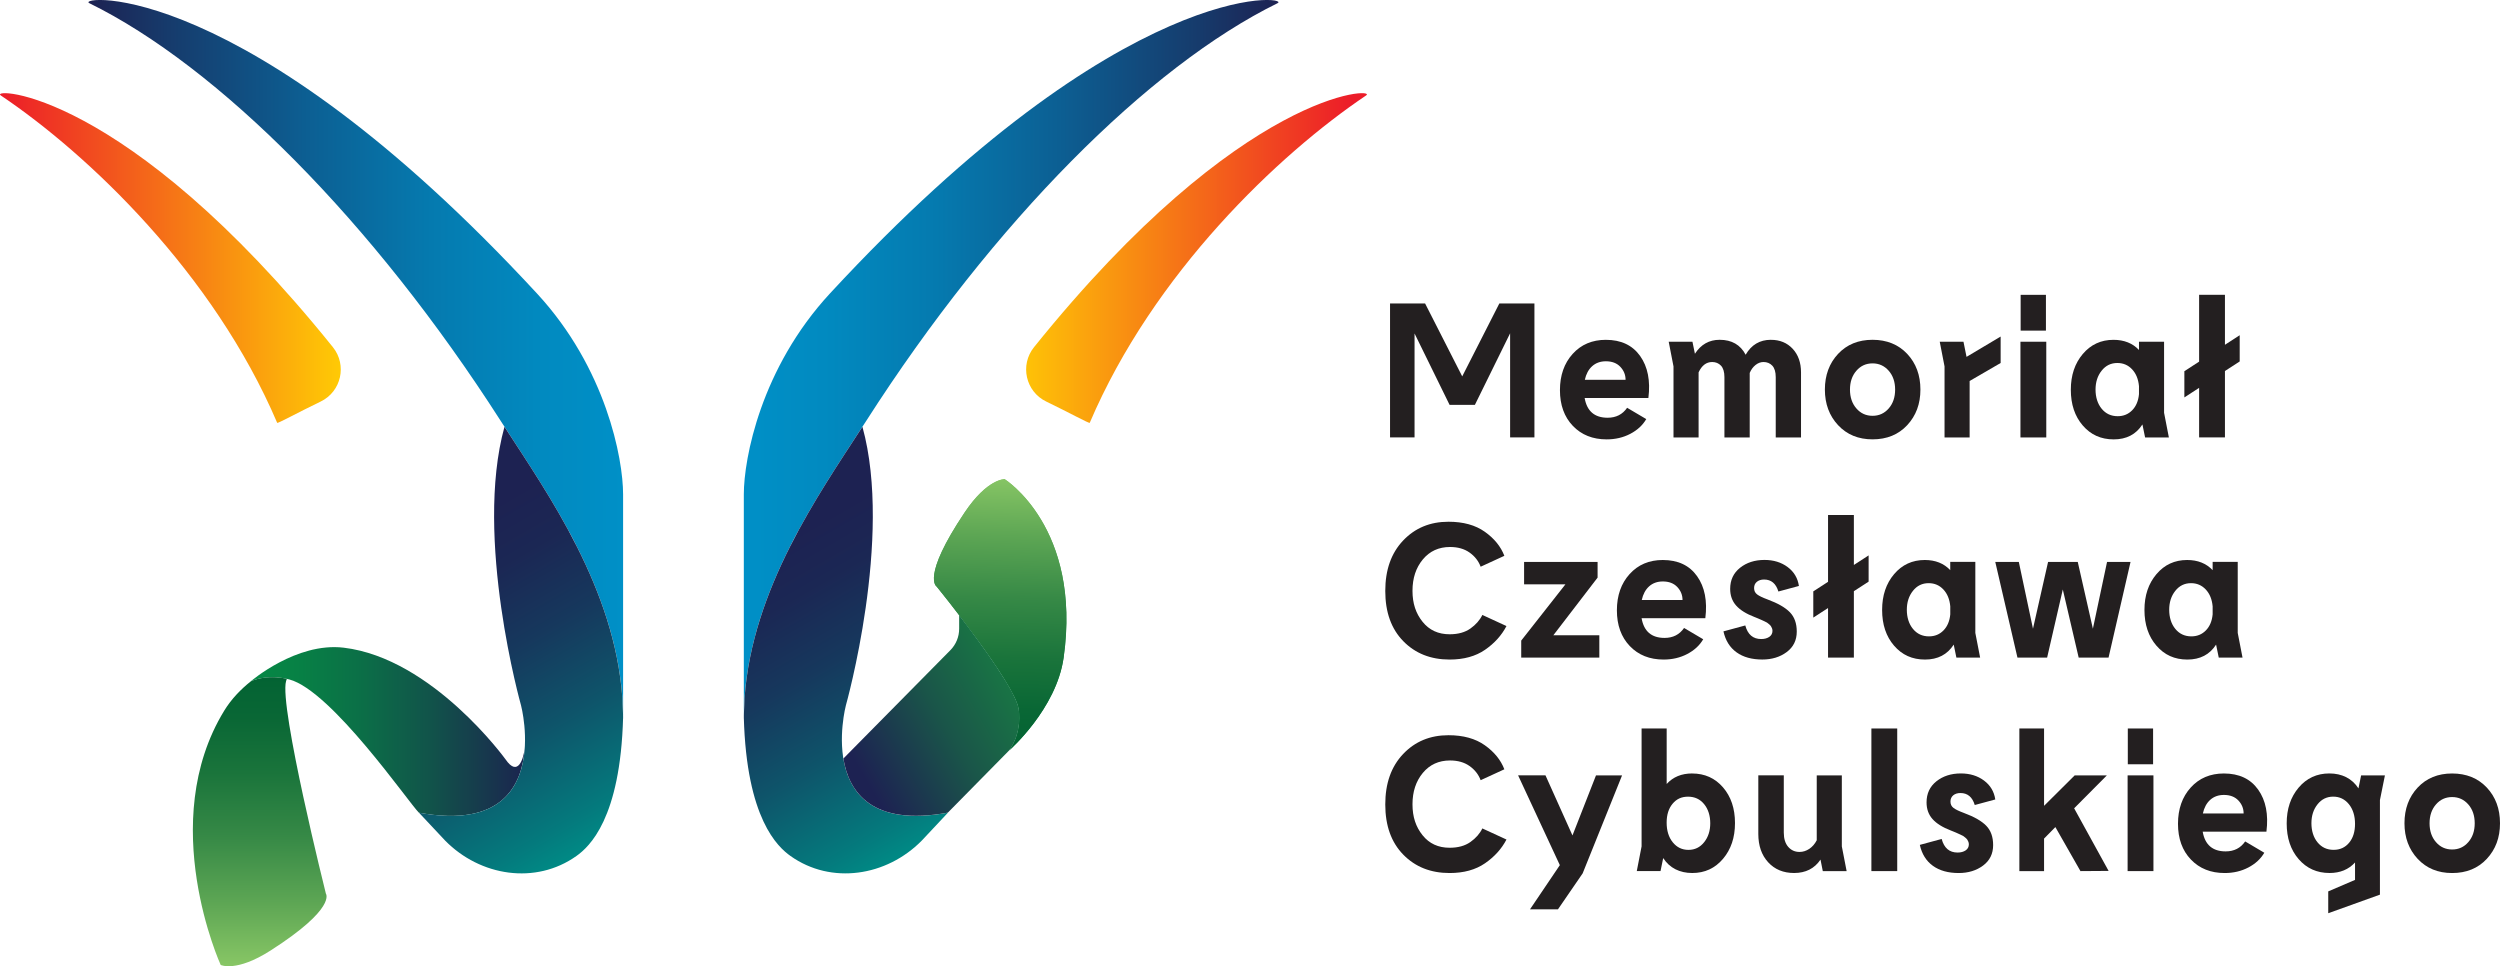
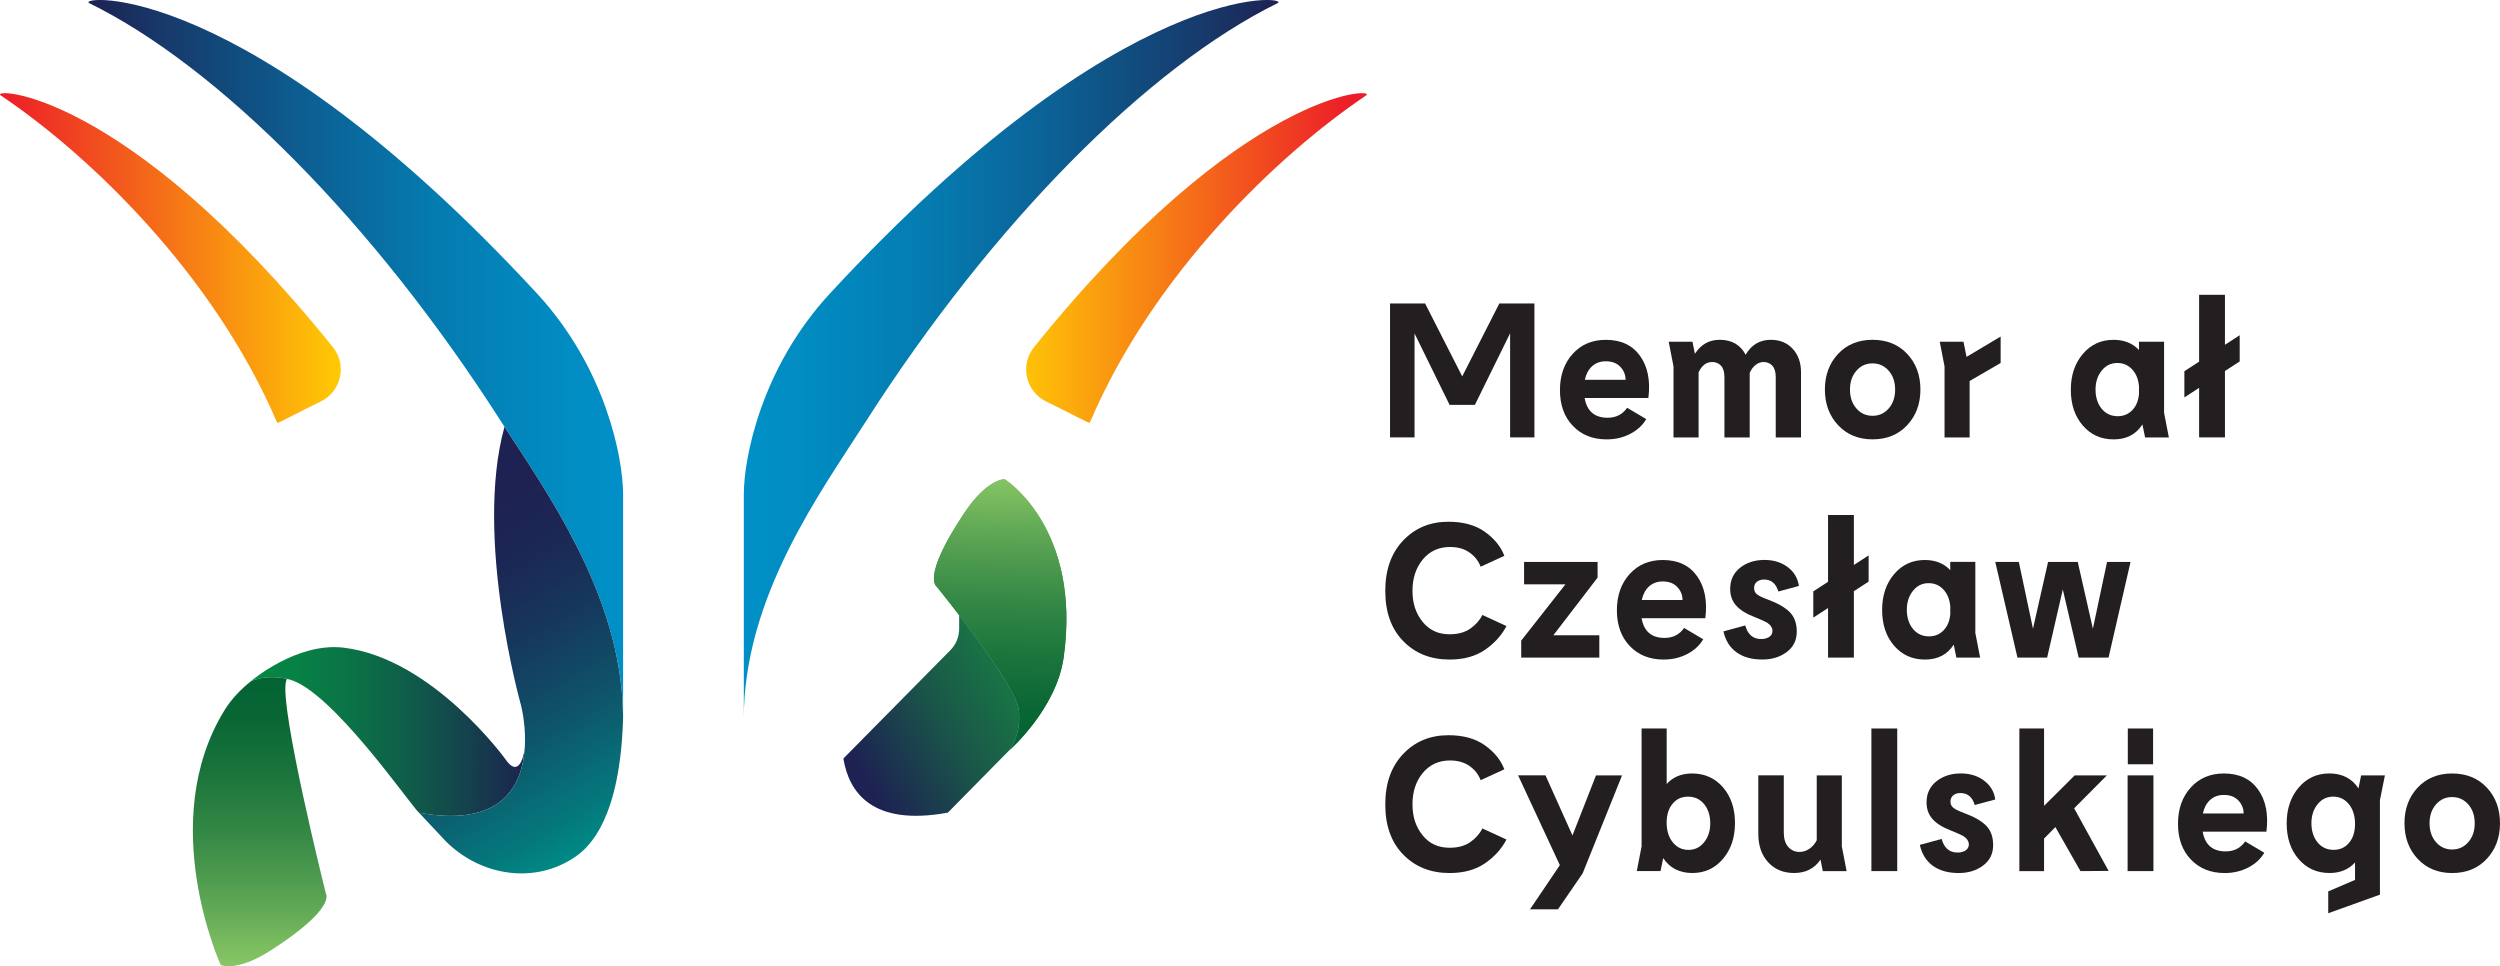
<svg xmlns="http://www.w3.org/2000/svg" xmlns:xlink="http://www.w3.org/1999/xlink" id="Warstwa_1" data-name="Warstwa 1" viewBox="0 0 776.2 300">
  <defs>
    <linearGradient id="Gradient_bez_nazwy_7" data-name="Gradient bez nazwy 7" x1="77.85" y1="227.11" x2="162.92" y2="227.11" gradientUnits="userSpaceOnUse">
      <stop offset="0" stop-color="#068845" />
      <stop offset=".17" stop-color="#078145" />
      <stop offset=".39" stop-color="#0b7047" />
      <stop offset=".65" stop-color="#11544a" />
      <stop offset=".94" stop-color="#192d4e" />
      <stop offset="1" stop-color="#1c2450" />
    </linearGradient>
    <linearGradient id="Gradient_bez_nazwy_29" data-name="Gradient bez nazwy 29" x1="11832.15" y1="111.61" x2="11998.16" y2="111.61" gradientTransform="translate(12025.62) rotate(-180) scale(1 -1)" gradientUnits="userSpaceOnUse">
      <stop offset="0" stop-color="#0090c7" />
      <stop offset=".15" stop-color="#018ac0" />
      <stop offset=".36" stop-color="#057aaf" />
      <stop offset=".59" stop-color="#0c5f93" />
      <stop offset=".85" stop-color="#163b6c" />
      <stop offset="1" stop-color="#1d2252" />
    </linearGradient>
    <linearGradient id="Gradient_bez_nazwy_39" data-name="Gradient bez nazwy 39" x1="184.61" y1="262.66" x2="121.26" y2="152.94" gradientUnits="userSpaceOnUse">
      <stop offset="0" stop-color="#008a85" />
      <stop offset=".08" stop-color="#047a7d" />
      <stop offset=".31" stop-color="#0e546a" />
      <stop offset=".52" stop-color="#16385d" />
      <stop offset=".71" stop-color="#1b2754" />
      <stop offset=".85" stop-color="#1d2252" />
    </linearGradient>
    <linearGradient id="Gradient_bez_nazwy_21" data-name="Gradient bez nazwy 21" x1="0" y1="80.11" x2="105.8" y2="80.11" gradientUnits="userSpaceOnUse">
      <stop offset="0" stop-color="#ec1c29" />
      <stop offset="1" stop-color="#ffca05" />
    </linearGradient>
    <linearGradient id="Gradient_bez_nazwy_29-2" data-name="Gradient bez nazwy 29" x1="-744.18" y1="111.61" x2="-578.17" y2="111.61" gradientTransform="translate(975.11)" xlink:href="#Gradient_bez_nazwy_29" />
    <linearGradient id="Gradient_bez_nazwy_39-2" data-name="Gradient bez nazwy 39" x1="290.52" y1="259.94" x2="229.65" y2="154.52" xlink:href="#Gradient_bez_nazwy_39" />
    <linearGradient id="Gradient_bez_nazwy_21-2" data-name="Gradient bez nazwy 21" x1="5224.6" y1="-7698.86" x2="5262.26" y2="-7698.86" gradientTransform="translate(15100.75 21706.88) rotate(-180) scale(2.81 -2.81)" xlink:href="#Gradient_bez_nazwy_21" />
    <linearGradient id="Gradient_bez_nazwy_5" data-name="Gradient bez nazwy 5" x1="1193.98" y1="11608.28" x2="1109.86" y2="11608.28" gradientTransform="translate(11946.26 -637.53) rotate(91.6)" gradientUnits="userSpaceOnUse">
      <stop offset="0" stop-color="#068845" />
      <stop offset=".14" stop-color="#0c8a46" />
      <stop offset=".34" stop-color="#1d924a" />
      <stop offset=".56" stop-color="#399f51" />
      <stop offset=".8" stop-color="#60b15b" />
      <stop offset="1" stop-color="#85c265" />
    </linearGradient>
    <linearGradient id="Gradient_bez_nazwy_60" data-name="Gradient bez nazwy 60" x1="1193.98" y1="11608.28" x2="1109.86" y2="11608.28" gradientTransform="translate(11946.26 -637.53) rotate(91.6)" gradientUnits="userSpaceOnUse">
      <stop offset="0" stop-color="#036333" />
      <stop offset=".14" stop-color="#096735" />
      <stop offset=".33" stop-color="#1a743b" />
      <stop offset=".55" stop-color="#368946" />
      <stop offset=".78" stop-color="#5da654" />
      <stop offset="1" stop-color="#88c665" />
    </linearGradient>
    <linearGradient id="Gradient_bez_nazwy_61" data-name="Gradient bez nazwy 61" x1="262.93" y1="240.77" x2="338.83" y2="196.95" gradientUnits="userSpaceOnUse">
      <stop offset=".05" stop-color="#1d2252" />
      <stop offset=".13" stop-color="#1c2e50" />
      <stop offset=".39" stop-color="#1a5549" />
      <stop offset=".63" stop-color="#197145" />
      <stop offset=".84" stop-color="#198242" />
      <stop offset="1" stop-color="#198942" />
    </linearGradient>
    <linearGradient id="Gradient_bez_nazwy_61-2" data-name="Gradient bez nazwy 61" x1="314.04" y1="232.2" x2="315.01" y2="231.64" xlink:href="#Gradient_bez_nazwy_61" />
    <linearGradient id="Gradient_bez_nazwy_59" data-name="Gradient bez nazwy 59" x1="96.88" y1="201.82" x2="96.88" y2="201.68" gradientUnits="userSpaceOnUse">
      <stop offset="0" stop-color="#88c665" />
      <stop offset=".22" stop-color="#5da654" />
      <stop offset=".45" stop-color="#368946" />
      <stop offset=".67" stop-color="#1a743b" />
      <stop offset=".86" stop-color="#096735" />
      <stop offset="1" stop-color="#036333" />
    </linearGradient>
    <linearGradient id="Gradient_bez_nazwy_59-2" data-name="Gradient bez nazwy 59" x1="80.63" y1="300" x2="80.63" y2="210.25" xlink:href="#Gradient_bez_nazwy_59" />
  </defs>
  <g>
    <path d="m162.92,232.36c-.39,3.03-2.04,9.13-5.97,3.39,0,0-22.67-31.37-50.26-34.66-14.71-1.75-28.85,10.46-28.85,10.46,0,0,4.88-2.48,12-.59,13.08,3.47,37.02,38.19,40.23,41.37,26.01,4.78,32.07-8.73,32.84-19.96Z" fill="url(#Gradient_bez_nazwy_7)" />
    <path d="m193.47,223.22c0-37.87-23.72-70.23-38.07-92.63C115.83,68.83,67.76,20.65,27.74.99c-4.57-2.25,47.54-8.8,139.01,90.16,21.4,23.15,26.71,51.2,26.71,62.34v69.72Z" fill="url(#Gradient_bez_nazwy_29)" />
    <path d="m193.44,221.77l-.21-5.02c-2.39-34.04-23.02-63.25-36.6-84.24-9.54,34.49,5.14,86.49,5.14,86.49,0,0,10.87,41.14-31.69,33.32l8.14,8.68c10.9,11.07,28.06,13.77,40.73,4.78,3.99-2.83,13.67-11.56,14.51-43.06,0-.32-.01-.63-.02-.95Z" fill="url(#Gradient_bez_nazwy_39)" />
    <path d="m99.55,124.68c6.42-3.09,8.27-11.35,3.8-16.9C38.58,27.28-3.57,27.07.24,29.63c27.22,18.3,66.02,55.22,85.82,101.65.13.29,6.41-3.19,13.49-6.6Z" fill="url(#Gradient_bez_nazwy_21)" />
    <path d="m230.93,223.22c0-37.87,23.72-70.23,38.07-92.63C308.57,68.83,356.64,20.65,396.66.99c4.57-2.25-47.54-8.8-139.01,90.16-21.4,23.15-26.71,51.2-26.71,62.34v69.72Z" fill="url(#Gradient_bez_nazwy_29-2)" />
-     <path d="m262.63,219s14.68-52,5.14-86.49c-13.58,20.99-34.21,50.21-36.6,84.24l-.21,5.02c0,.32-.02.63-.02.95.85,31.49,10.53,40.23,14.51,43.06,12.66,8.99,29.83,6.29,40.73-4.78l8.14-8.68c-42.56,7.82-31.69-33.32-31.69-33.32Z" fill="url(#Gradient_bez_nazwy_39-2)" />
    <path d="m324.85,124.68c-6.42-3.09-8.27-11.35-3.8-16.9,64.77-80.5,106.92-80.71,103.11-78.15-27.22,18.3-66.02,55.22-85.82,101.65-.13.29-6.41-3.19-13.49-6.6Z" fill="url(#Gradient_bez_nazwy_21-2)" />
    <path d="m311.94,148.78s23.97,15,18.3,55.36c-2.25,16.05-16.9,28.84-16.9,28.84,0,0,4.01-4.81,2.96-12.8-1.05-7.99-25.48-38.06-25.48-38.06,0,0-4.9-2.75,8.69-23.02,7.09-10.57,12.43-10.32,12.43-10.32Z" fill="url(#Gradient_bez_nazwy_5)" />
    <path d="m311.94,148.78s23.97,15,18.3,55.36c-2.25,16.05-16.9,28.84-16.9,28.84,0,0,4.01-4.81,2.96-12.8-1.05-7.99-25.48-38.06-25.48-38.06,0,0-4.9-2.75,8.69-23.02,7.09-10.57,12.43-10.32,12.43-10.32Z" fill="url(#Gradient_bez_nazwy_60)" />
    <g>
      <path d="m316.3,220.17c-.68-5.19-11.2-19.66-18.5-29.19v4.24c0,2.49-.98,4.88-2.73,6.65l-33.22,33.64c1.7,10.41,8.87,21.12,32.44,16.8l19.06-19.35s4.01-4.81,2.96-12.8Z" fill="url(#Gradient_bez_nazwy_61)" />
      <path d="m314.09,232.28c.18-.15.35-.3.54-.44,0-.03,0-.06.01-.08-.2.2-.39.37-.55.53Z" fill="url(#Gradient_bez_nazwy_61-2)" />
    </g>
    <g>
      <path d="m96.96,201.74c.09-.03.15-.06.15-.06,0,0-.16.04-.47.13.11-.03.21-.05.32-.08Z" fill="url(#Gradient_bez_nazwy_59)" />
      <path d="m88.82,211.47c.07-.25.16-.47.24-.71-6.53-1.47-10.98.67-11.18.77-3.11,2.48-6.03,5.48-8.24,9.08-21.29,34.75-1.12,78.99-1.12,78.99,0,0,4.8,2.36,15.51-4.5,20.55-13.16,17.15-17.64,17.15-17.64,0,0-14.58-58.24-12.36-65.99Z" fill="url(#Gradient_bez_nazwy_59-2)" />
    </g>
  </g>
  <g>
    <path d="m476.41,94.21v41.6h-7.55v-32.33l-10.94,22.23h-7.85l-10.88-22.17v32.27h-7.61v-41.6h10.88l11.53,22.65,11.53-22.65h10.88Z" fill="#231f20" />
    <path d="m498.59,105.51c4.71,0,8.26,1.67,10.64,5.02,2.38,3.35,3.23,7.7,2.56,13.05h-19.79c.71,4.08,3.09,6.12,7.13,6.12,2.62,0,4.64-1.03,6.06-3.09l5.94,3.51c-1.11,1.9-2.76,3.43-4.96,4.58-2.2,1.15-4.65,1.72-7.34,1.72-4.32,0-7.82-1.4-10.49-4.19-2.67-2.79-4.01-6.49-4.01-11.09s1.32-8.35,3.95-11.26c2.63-2.91,6.07-4.37,10.31-4.37Zm-6.54,12.42h12.66c0-1.55-.55-2.89-1.63-4.04-1.09-1.15-2.58-1.72-4.49-1.72-1.7,0-3.12.51-4.25,1.52-1.13,1.01-1.89,2.43-2.29,4.25Z" fill="#231f20" />
    <path d="m549.85,105.51c2.77,0,5.02.93,6.75,2.79,1.72,1.86,2.58,4.3,2.58,7.31v20.21h-7.85v-18.72c0-1.62-.36-2.81-1.07-3.57-.71-.75-1.62-1.13-2.73-1.13-.87,0-1.7.31-2.47.92-.77.62-1.38,1.44-1.81,2.47v20.03h-7.85v-18.72c0-1.62-.36-2.81-1.07-3.57-.71-.75-1.63-1.13-2.73-1.13-1.82,0-3.23,1.07-4.22,3.21v20.21h-7.79v-22.05l-1.49-7.67h7.37l.77,3.74c1.86-2.89,4.42-4.34,7.67-4.34,3.76,0,6.46,1.55,8.08,4.64,1.78-3.09,4.4-4.64,7.85-4.64Z" fill="#231f20" />
    <path d="m581.39,136.41c-4.4,0-7.96-1.47-10.7-4.4-2.73-2.93-4.1-6.62-4.1-11.06s1.37-8.17,4.1-11.08c2.73-2.91,6.3-4.37,10.7-4.37s8.02,1.46,10.76,4.37c2.73,2.91,4.1,6.61,4.1,11.08s-1.37,8.12-4.1,11.06c-2.73,2.93-6.32,4.4-10.76,4.4Zm-5.02-9.6c1.33,1.53,3,2.29,5.02,2.29s3.69-.76,5.02-2.29c1.33-1.52,1.99-3.48,1.99-5.85s-.66-4.33-1.99-5.85c-1.33-1.52-3-2.29-5.02-2.29s-3.7.76-5.02,2.29c-1.33,1.53-1.99,3.48-1.99,5.85s.66,4.33,1.99,5.85Z" fill="#231f20" />
    <path d="m621.16,104.5v8.2l-9.63,5.59v17.53h-7.79v-22.05l-1.49-7.67h7.37l.95,4.7,10.58-6.3Z" fill="#231f20" />
-     <path d="m635.33,135.82h-8.02v-29.72h8.02v29.72Zm-7.96-44.28h7.85v11.11h-7.85v-11.11Z" fill="#231f20" />
    <path d="m673.38,135.82h-7.37l-.83-4.04c-1.98,3.09-4.95,4.64-8.92,4.64s-7.12-1.44-9.6-4.31c-2.48-2.87-3.71-6.57-3.71-11.09s1.24-8.18,3.71-11.11c2.48-2.93,5.66-4.4,9.54-4.4,3.29,0,5.92,1.05,7.91,3.15v-2.56h7.79v22.05l1.49,7.67Zm-15.87-6.6c1.78,0,3.28-.61,4.49-1.84,1.21-1.23,1.91-2.89,2.11-4.99v-2.5c-.2-2.18-.91-3.92-2.14-5.23-1.23-1.31-2.75-1.96-4.58-1.96-1.98,0-3.61.79-4.87,2.38-1.27,1.59-1.9,3.55-1.9,5.88s.63,4.4,1.9,5.94c1.27,1.55,2.93,2.32,4.99,2.32Z" fill="#231f20" />
    <path d="m695.38,104.08v8.14l-4.58,2.97v20.62h-8.02v-15.39l-4.58,2.97v-8.14l4.58-2.97v-20.74h8.02v15.51l4.58-2.97Z" fill="#231f20" />
  </g>
  <g>
    <path d="m459.71,175.95c-.67-1.78-1.82-3.25-3.45-4.4-1.63-1.15-3.65-1.72-6.06-1.72-3.49,0-6.3,1.29-8.44,3.86-2.14,2.58-3.21,5.82-3.21,9.75s1.04,7,3.12,9.6c2.08,2.6,4.88,3.89,8.41,3.89,2.62,0,4.76-.59,6.45-1.78,1.68-1.19,2.92-2.59,3.71-4.22l7.49,3.45c-1.51,2.89-3.73,5.35-6.66,7.37-2.93,2.02-6.6,3.03-11,3.03-5.86,0-10.66-1.9-14.38-5.71-3.72-3.8-5.59-8.99-5.59-15.57s1.84-11.76,5.53-15.66c3.69-3.9,8.38-5.85,14.09-5.85,4.6,0,8.36,1.04,11.29,3.12,2.93,2.08,4.95,4.57,6.06,7.46l-7.37,3.39Z" fill="#231f20" />
    <path d="m496.56,197.23v6.95h-24.25v-5.29l13.73-17.47h-12.84v-6.95h22.82v4.87l-13.73,17.89h14.27Z" fill="#231f20" />
    <path d="m516.27,173.87c4.72,0,8.26,1.67,10.64,5.02,2.38,3.35,3.23,7.7,2.56,13.05h-19.79c.71,4.08,3.09,6.12,7.13,6.12,2.62,0,4.64-1.03,6.06-3.09l5.94,3.51c-1.11,1.9-2.76,3.43-4.96,4.58s-4.65,1.72-7.34,1.72c-4.32,0-7.82-1.4-10.49-4.19-2.67-2.79-4.01-6.49-4.01-11.09s1.32-8.35,3.95-11.26c2.63-2.91,6.07-4.37,10.31-4.37Zm-6.54,12.42h12.66c0-1.55-.55-2.89-1.63-4.04-1.09-1.15-2.59-1.72-4.49-1.72-1.7,0-3.12.51-4.25,1.52s-1.89,2.43-2.29,4.25Z" fill="#231f20" />
    <path d="m552.16,183.67c-.75-2.5-2.24-3.74-4.46-3.74-.91,0-1.65.24-2.23.71-.58.48-.86,1.13-.86,1.96s.32,1.49.95,1.96c.63.48,1.7.99,3.21,1.55,3.21,1.19,5.53,2.52,6.95,3.98,1.43,1.47,2.14,3.47,2.14,6,0,2.7-1.04,4.81-3.12,6.36-2.08,1.55-4.61,2.32-7.58,2.32-3.25,0-5.91-.74-7.99-2.23-2.08-1.49-3.44-3.66-4.07-6.51l6.78-1.84c.75,2.81,2.4,4.22,4.93,4.22,1.03,0,1.87-.23,2.53-.68.65-.45.98-1.08.98-1.87,0-.28-.05-.54-.15-.8-.1-.26-.21-.48-.33-.65s-.31-.38-.56-.59c-.26-.22-.48-.39-.65-.51-.18-.12-.48-.27-.89-.45-.42-.18-.72-.32-.92-.42-.2-.1-.55-.25-1.04-.45-.5-.2-.84-.34-1.04-.42-2.58-.99-4.48-2.18-5.71-3.57-1.23-1.39-1.84-3.11-1.84-5.17,0-2.73,1.02-4.91,3.06-6.54,2.04-1.62,4.57-2.44,7.58-2.44,2.81,0,5.21.73,7.19,2.2,1.98,1.47,3.15,3.43,3.51,5.88l-6.36,1.72Z" fill="#231f20" />
    <path d="m580.17,172.44v8.14l-4.58,2.97v20.62h-8.02v-15.39l-4.58,2.97v-8.14l4.58-2.97v-20.74h8.02v15.51l4.58-2.97Z" fill="#231f20" />
    <path d="m614.79,204.18h-7.37l-.83-4.04c-1.98,3.09-4.95,4.64-8.92,4.64s-7.12-1.44-9.6-4.31c-2.48-2.87-3.71-6.57-3.71-11.09s1.24-8.18,3.71-11.11c2.48-2.93,5.66-4.4,9.54-4.4,3.29,0,5.92,1.05,7.9,3.15v-2.56h7.79v22.05l1.49,7.67Zm-15.87-6.6c1.78,0,3.28-.61,4.49-1.84,1.21-1.23,1.91-2.89,2.11-4.99v-2.5c-.2-2.18-.91-3.92-2.14-5.23s-2.75-1.96-4.58-1.96c-1.98,0-3.61.79-4.87,2.38-1.27,1.59-1.9,3.55-1.9,5.88s.63,4.4,1.9,5.94c1.27,1.55,2.93,2.32,4.99,2.32Z" fill="#231f20" />
    <path d="m661.49,174.46l-6.83,29.72h-9.27l-4.93-21.16-4.87,21.16h-9.21l-6.89-29.72h7.31l4.4,20.74,4.69-20.74h9.21l4.7,20.74,4.4-20.74h7.31Z" fill="#231f20" />
-     <path d="m696.25,204.18h-7.37l-.83-4.04c-1.98,3.09-4.95,4.64-8.92,4.64s-7.12-1.44-9.6-4.31c-2.48-2.87-3.72-6.57-3.72-11.09s1.24-8.18,3.72-11.11c2.47-2.93,5.65-4.4,9.54-4.4,3.29,0,5.92,1.05,7.91,3.15v-2.56h7.79v22.05l1.49,7.67Zm-15.87-6.6c1.78,0,3.28-.61,4.49-1.84,1.21-1.23,1.91-2.89,2.11-4.99v-2.5c-.2-2.18-.91-3.92-2.14-5.23-1.23-1.31-2.76-1.96-4.58-1.96-1.98,0-3.61.79-4.87,2.38-1.27,1.59-1.9,3.55-1.9,5.88s.63,4.4,1.9,5.94c1.27,1.55,2.93,2.32,4.99,2.32Z" fill="#231f20" />
  </g>
  <path d="m459.71,242.23c-.67-1.78-1.82-3.25-3.45-4.4-1.63-1.15-3.65-1.72-6.06-1.72-3.49,0-6.3,1.29-8.44,3.86-2.14,2.58-3.21,5.82-3.21,9.75s1.04,7,3.12,9.6c2.08,2.6,4.88,3.89,8.41,3.89,2.62,0,4.76-.59,6.45-1.78,1.68-1.19,2.92-2.59,3.71-4.22l7.49,3.45c-1.51,2.89-3.73,5.35-6.66,7.37-2.93,2.02-6.6,3.03-11,3.03-5.86,0-10.66-1.9-14.38-5.71-3.72-3.8-5.59-8.99-5.59-15.57s1.84-11.76,5.53-15.66c3.69-3.9,8.38-5.85,14.09-5.85,4.6,0,8.36,1.04,11.29,3.12,2.93,2.08,4.95,4.57,6.06,7.46l-7.37,3.39Z" fill="#231f20" />
  <path d="m495.54,240.74h8.08l-12.24,30.43-7.67,11.17h-8.68l9.27-13.73-12.96-27.88h8.5l8.38,18.66,7.31-18.66Z" fill="#231f20" />
  <path d="m525.36,240.15c3.92,0,7.12,1.44,9.6,4.31,2.48,2.87,3.72,6.57,3.72,11.08s-1.24,8.18-3.72,11.11c-2.48,2.93-5.66,4.4-9.54,4.4s-7.05-1.55-9.03-4.64l-.83,4.04h-7.37l1.49-7.67v-36.61h7.79v17.24c1.98-2.18,4.62-3.27,7.91-3.27Zm-6,21.37c1.27,1.57,2.89,2.35,4.87,2.35s3.61-.79,4.87-2.38c1.27-1.58,1.9-3.55,1.9-5.88s-.63-4.4-1.9-5.94c-1.27-1.55-2.93-2.32-4.99-2.32s-3.59.73-4.81,2.2c-1.23,1.47-1.84,3.43-1.84,5.88s.63,4.53,1.9,6.09Z" fill="#231f20" />
  <path d="m573.31,270.46h-7.37l-.71-3.57c-1.86,2.77-4.6,4.16-8.2,4.16-3.33,0-6.01-1.11-8.05-3.33-2.04-2.22-3.06-5.15-3.06-8.8v-18.19h7.91v17.77c0,1.9.46,3.38,1.37,4.43.91,1.05,2.08,1.58,3.51,1.58,1.07,0,2.08-.32,3.03-.95.95-.63,1.72-1.52,2.32-2.67v-20.15h7.79v22.05l1.49,7.67Z" fill="#231f20" />
  <path d="m581.03,270.46v-44.28h8.02v44.28h-8.02Z" fill="#231f20" />
  <path d="m613.13,249.96c-.75-2.5-2.24-3.74-4.46-3.74-.91,0-1.66.24-2.23.71-.57.48-.86,1.13-.86,1.96s.32,1.49.95,1.96c.63.48,1.7.99,3.21,1.55,3.21,1.19,5.53,2.52,6.95,3.98,1.43,1.47,2.14,3.47,2.14,6,0,2.7-1.04,4.81-3.12,6.36-2.08,1.55-4.61,2.32-7.58,2.32-3.25,0-5.91-.74-7.99-2.23-2.08-1.49-3.44-3.66-4.07-6.51l6.78-1.84c.75,2.81,2.4,4.22,4.93,4.22,1.03,0,1.87-.23,2.53-.68.65-.45.98-1.08.98-1.87,0-.28-.05-.54-.15-.8-.1-.26-.21-.48-.33-.65s-.31-.38-.56-.59c-.26-.22-.48-.39-.65-.51-.18-.12-.48-.27-.89-.45-.42-.18-.72-.32-.92-.42-.2-.1-.55-.25-1.04-.45-.5-.2-.84-.34-1.04-.42-2.58-.99-4.48-2.18-5.71-3.57-1.23-1.39-1.84-3.11-1.84-5.17,0-2.73,1.02-4.91,3.06-6.54,2.04-1.62,4.57-2.44,7.58-2.44,2.81,0,5.21.73,7.19,2.2,1.98,1.47,3.15,3.43,3.51,5.88l-6.36,1.72Z" fill="#231f20" />
  <path d="m645.94,270.46l-7.79-13.67-3.51,3.57v10.1h-7.67v-44.28h7.67v24.01l9.51-9.45h9.99l-10.16,10.22,10.7,19.44-8.74.06Z" fill="#231f20" />
  <path d="m668.6,270.46h-8.02v-29.72h8.02v29.72Zm-7.96-44.28h7.85v11.11h-7.85v-11.11Z" fill="#231f20" />
  <path d="m690.48,240.15c4.72,0,8.26,1.67,10.64,5.02,2.38,3.35,3.23,7.7,2.56,13.05h-19.79c.71,4.08,3.09,6.12,7.13,6.12,2.62,0,4.64-1.03,6.06-3.09l5.94,3.51c-1.11,1.9-2.76,3.43-4.96,4.58s-4.65,1.72-7.34,1.72c-4.32,0-7.82-1.4-10.49-4.19-2.67-2.79-4.01-6.49-4.01-11.09s1.32-8.35,3.95-11.26c2.63-2.91,6.07-4.37,10.31-4.37Zm-6.54,12.42h12.66c0-1.55-.55-2.89-1.63-4.04-1.09-1.15-2.59-1.72-4.49-1.72-1.7,0-3.12.51-4.25,1.52s-1.89,2.43-2.29,4.25Z" fill="#231f20" />
  <path d="m733.1,240.74h7.37l-1.55,7.67v29.36l-16.05,5.77v-6.78l8.32-3.57v-5.41c-1.98,2.18-4.62,3.27-7.91,3.27-3.92,0-7.12-1.44-9.6-4.31-2.48-2.87-3.71-6.57-3.71-11.09s1.24-8.18,3.71-11.11c2.48-2.93,5.66-4.4,9.54-4.4s7.05,1.55,9.03,4.64l.83-4.04Zm-8.56,23.12c1.98,0,3.59-.73,4.81-2.2,1.23-1.47,1.84-3.43,1.84-5.88s-.64-4.53-1.9-6.09c-1.27-1.56-2.89-2.35-4.87-2.35s-3.61.79-4.87,2.38c-1.27,1.59-1.9,3.55-1.9,5.88s.63,4.4,1.9,5.94c1.27,1.55,2.93,2.32,4.99,2.32Z" fill="#231f20" />
  <path d="m761.34,271.06c-4.4,0-7.96-1.47-10.7-4.4-2.73-2.93-4.1-6.62-4.1-11.06s1.37-8.17,4.1-11.08c2.73-2.91,6.3-4.37,10.7-4.37s8.02,1.46,10.76,4.37c2.73,2.91,4.1,6.61,4.1,11.08s-1.37,8.12-4.1,11.06c-2.73,2.93-6.32,4.4-10.76,4.4Zm-5.02-9.6c1.33,1.53,3,2.29,5.02,2.29s3.7-.76,5.02-2.29c1.33-1.52,1.99-3.48,1.99-5.85s-.66-4.33-1.99-5.85c-1.33-1.52-3-2.29-5.02-2.29s-3.7.76-5.02,2.29c-1.33,1.53-1.99,3.48-1.99,5.85s.66,4.33,1.99,5.85Z" fill="#231f20" />
</svg>